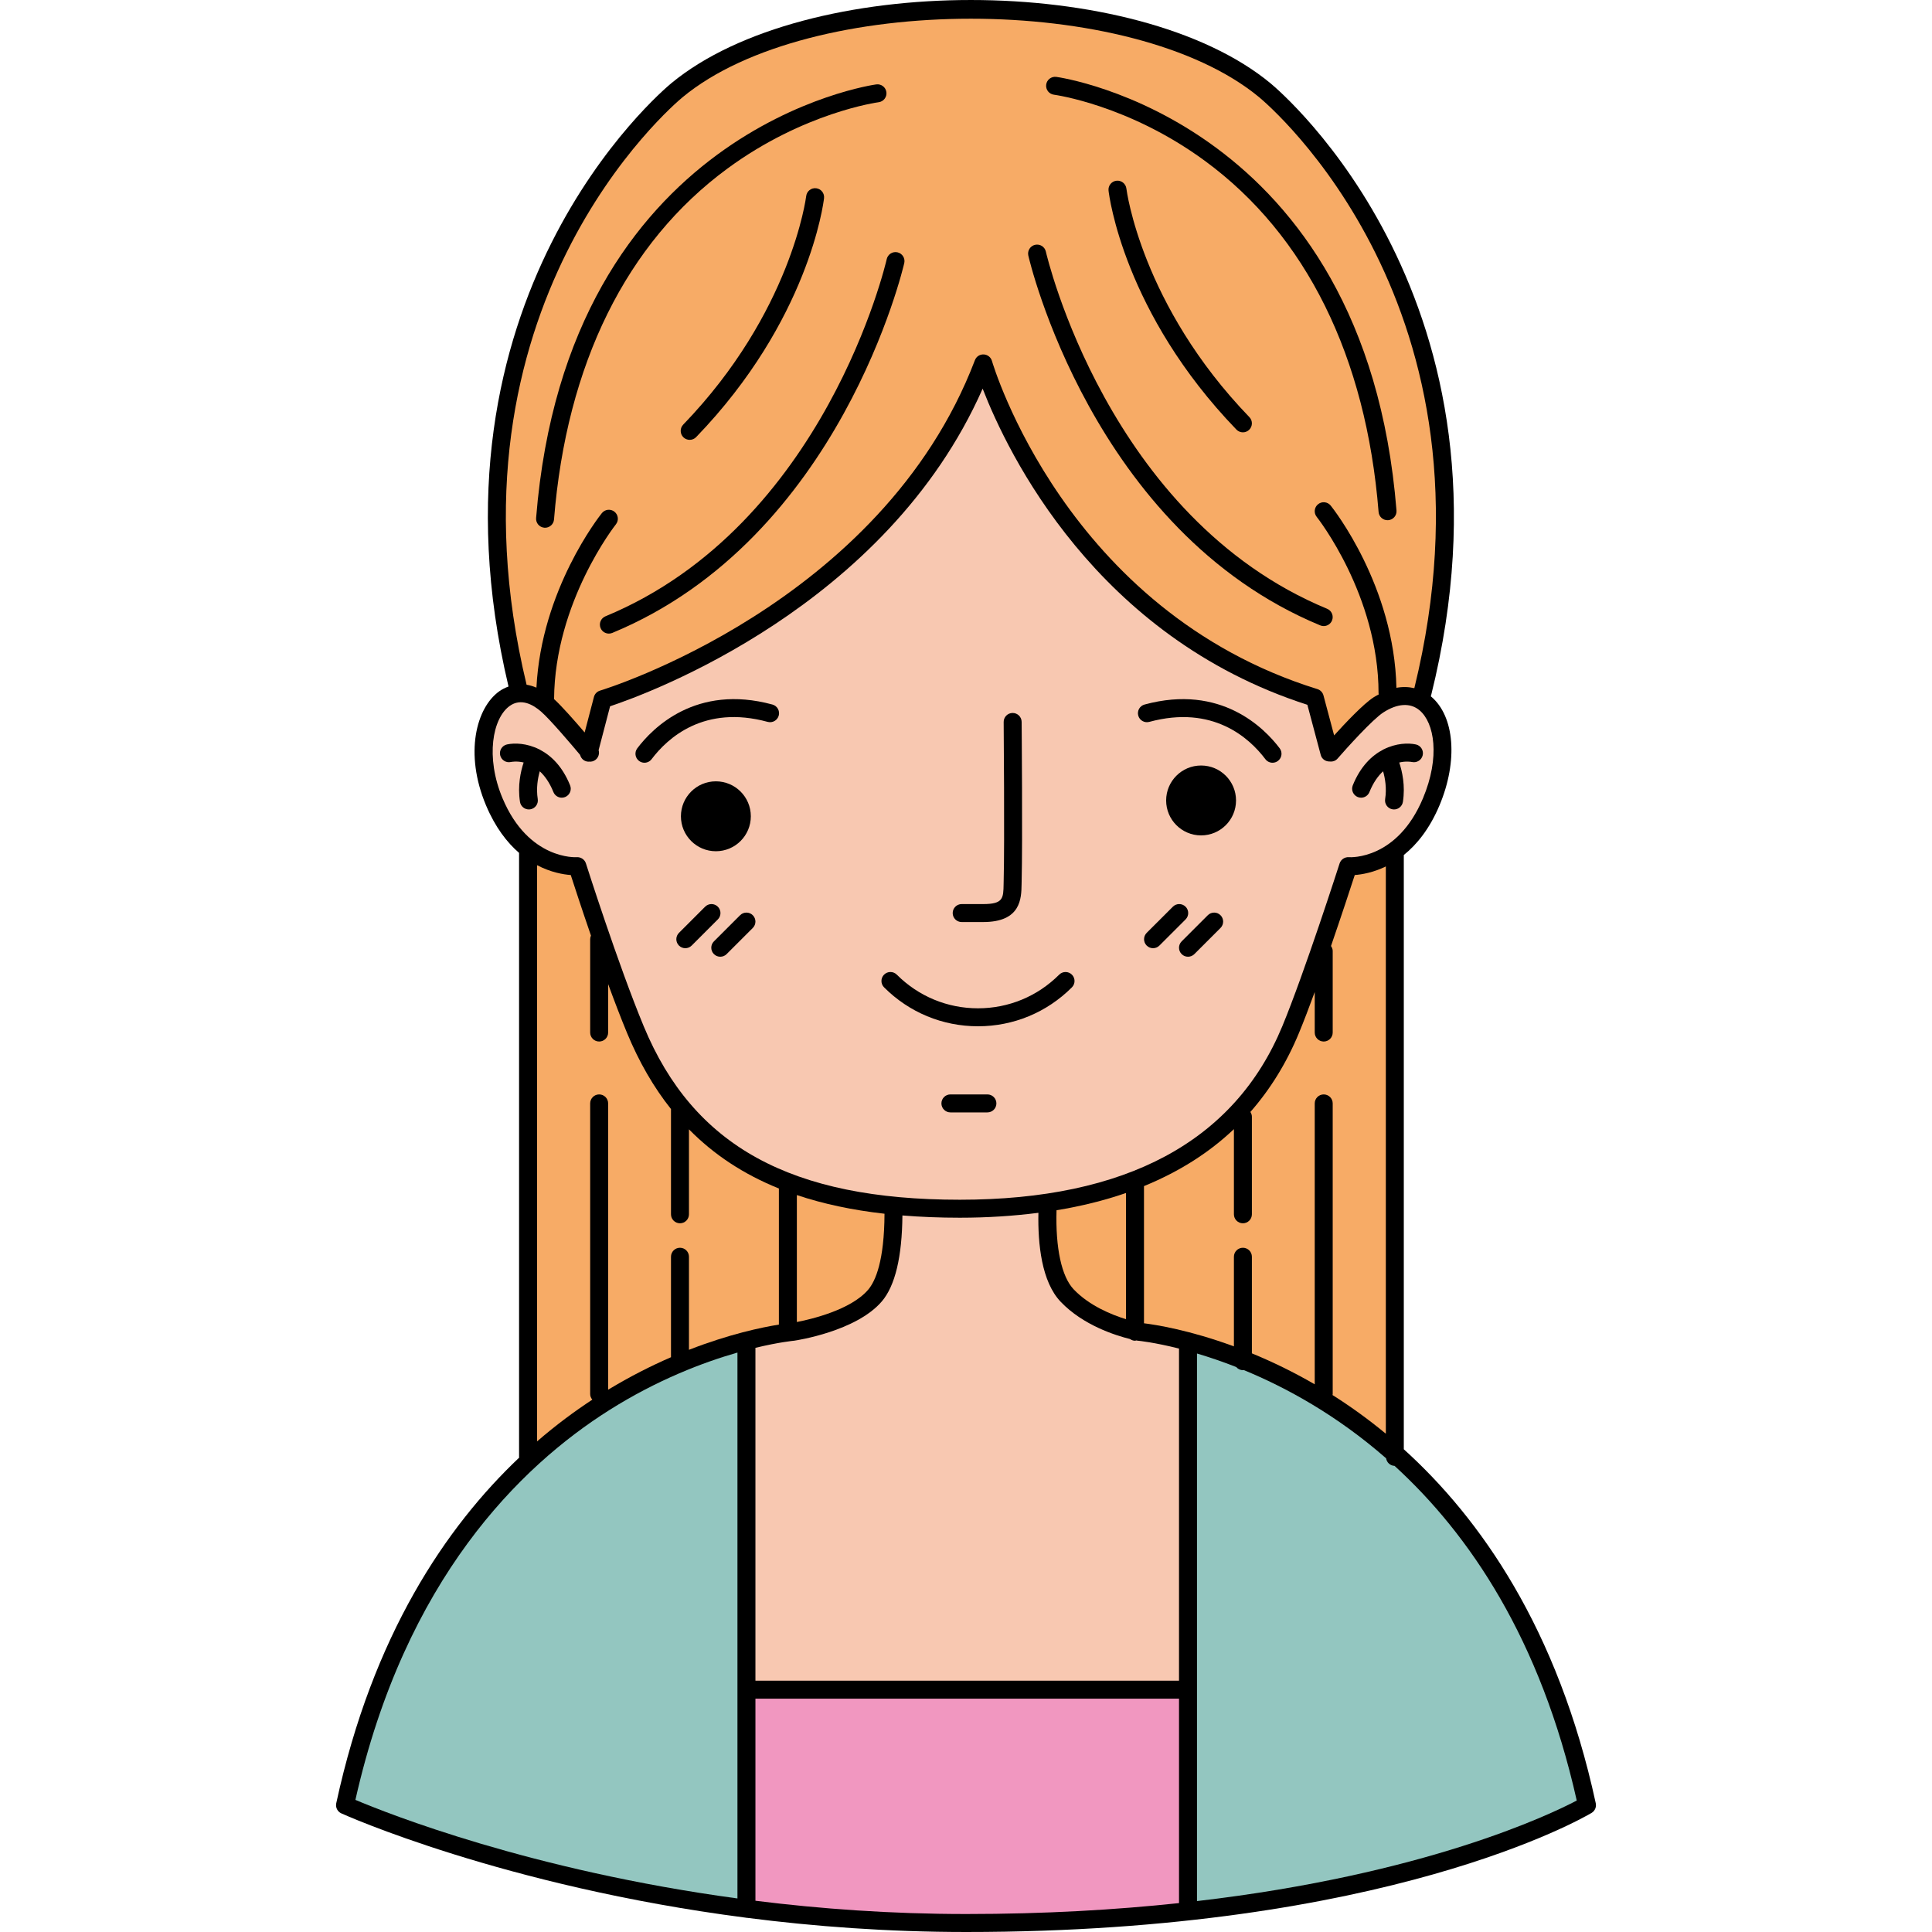
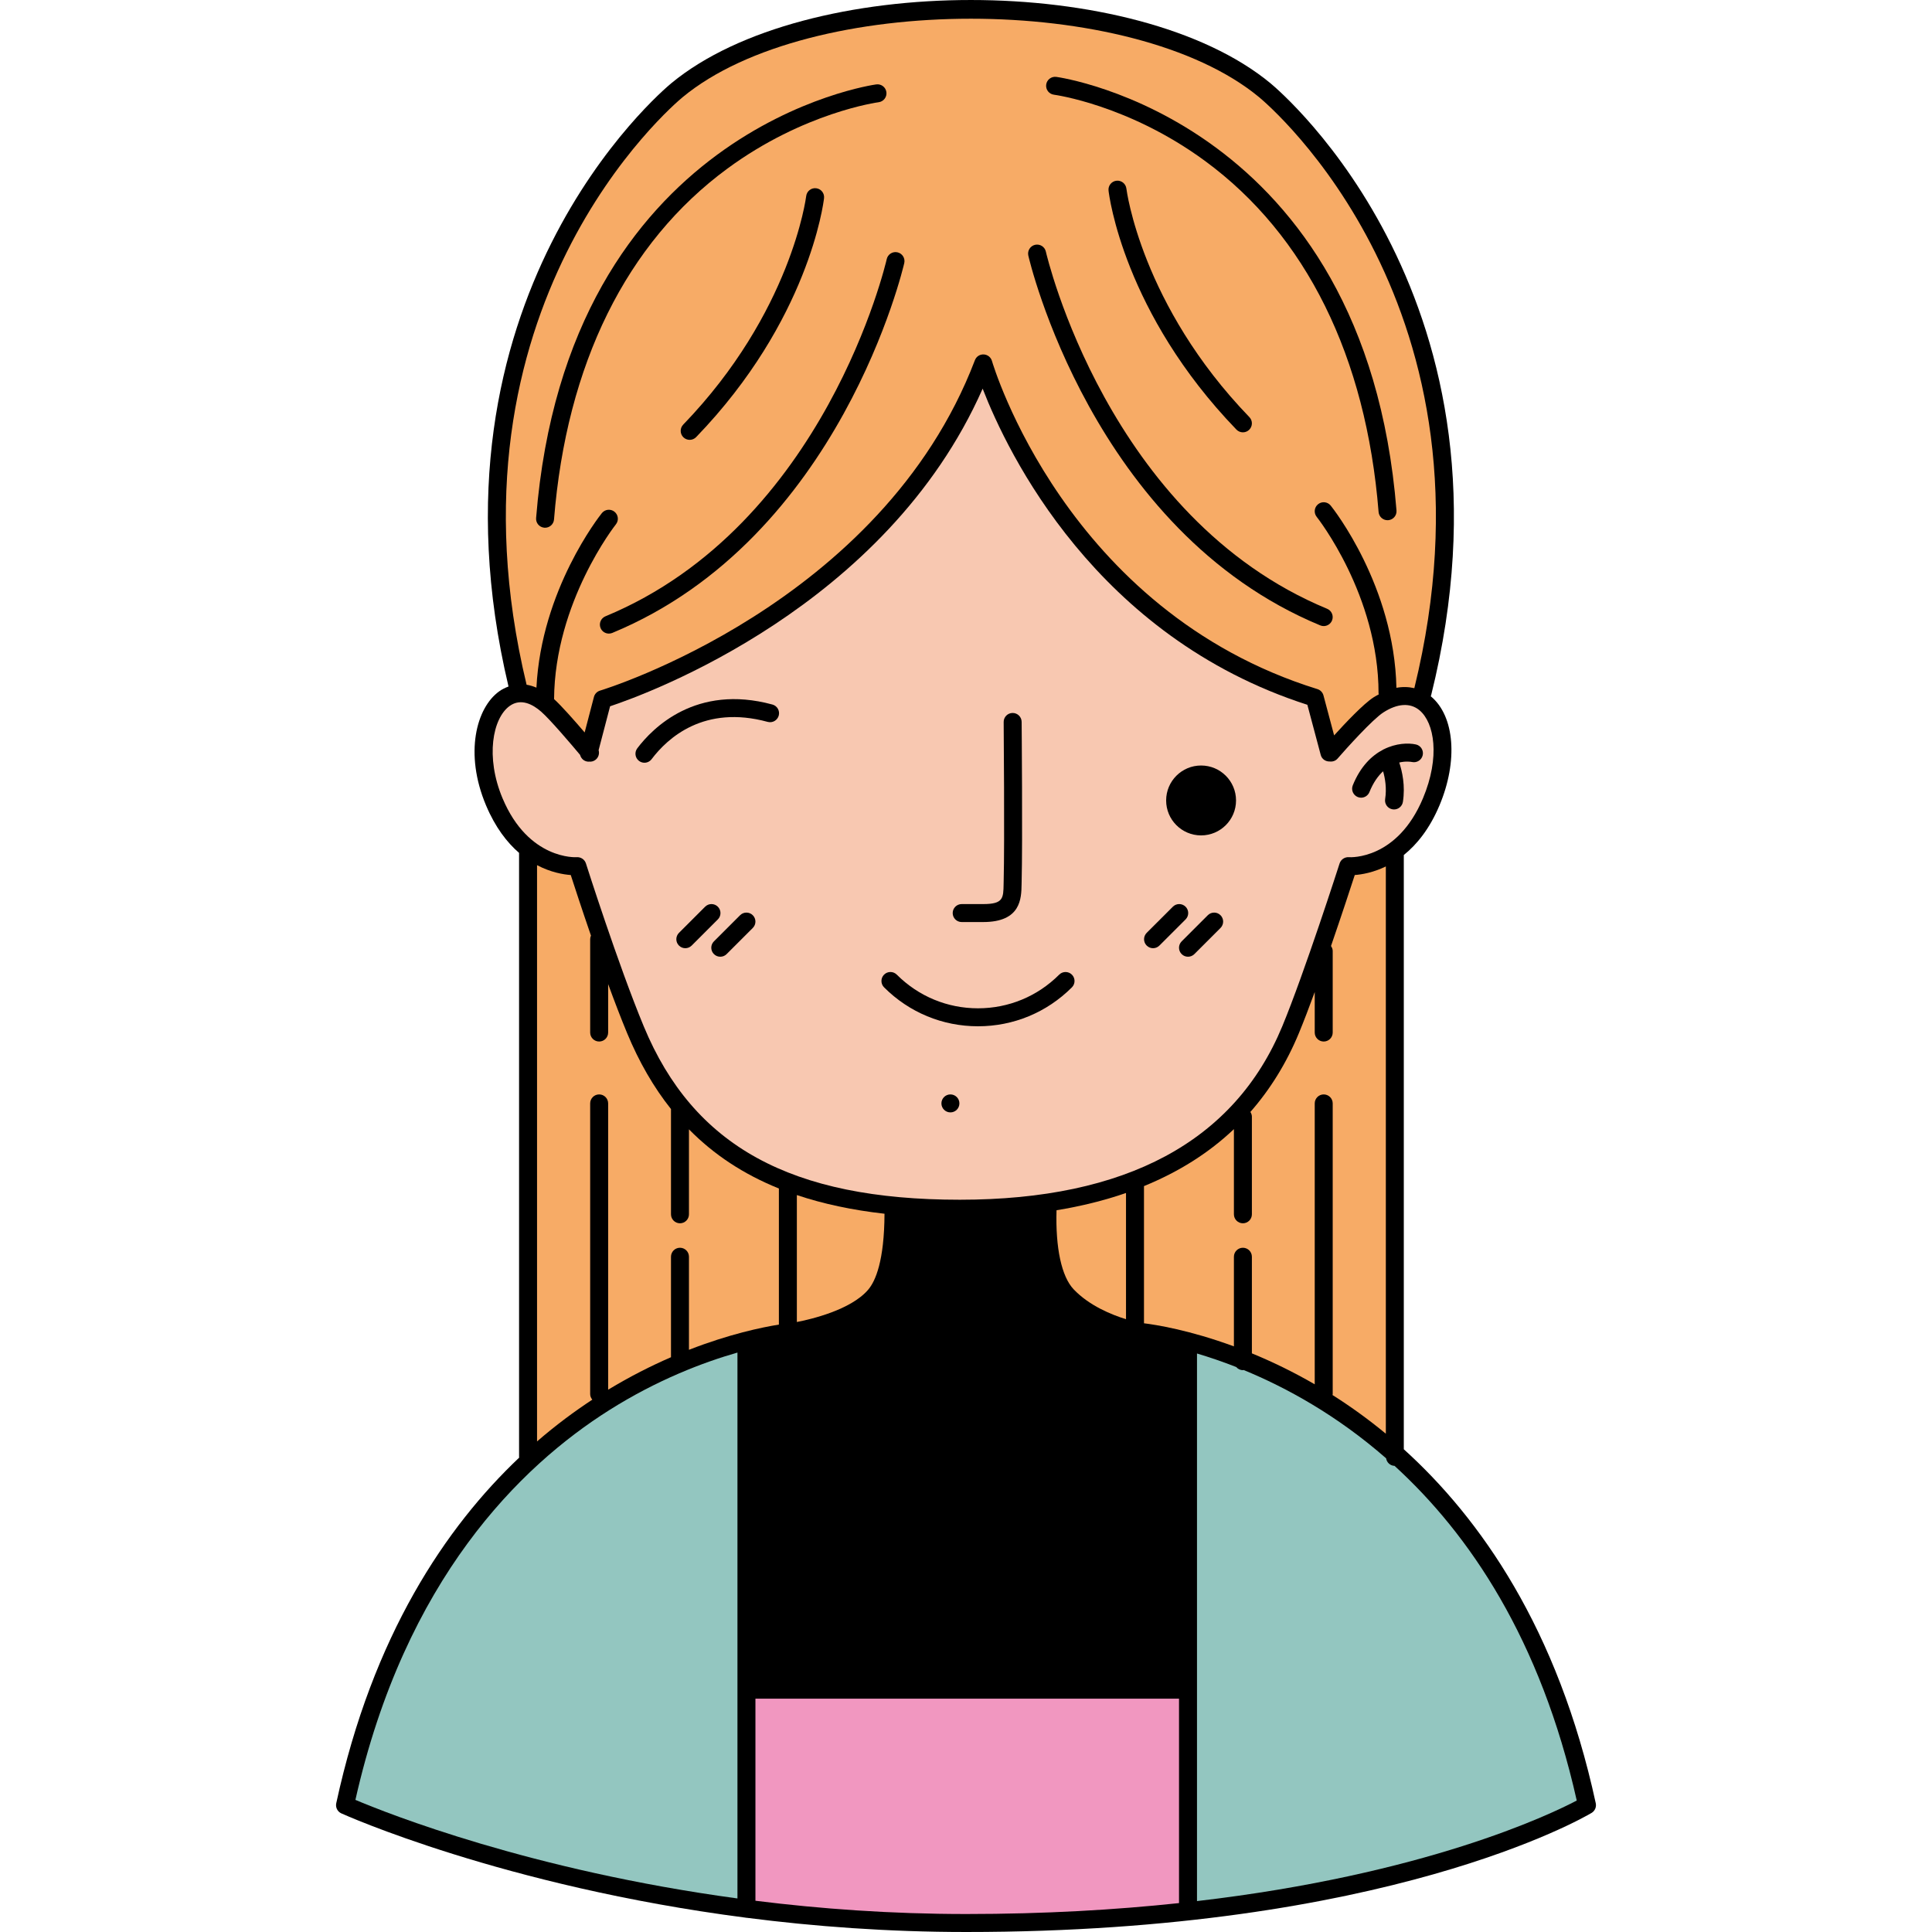
<svg xmlns="http://www.w3.org/2000/svg" id="Capa_1" height="512" viewBox="0 0 425.2 425.2" width="512">
  <g>
    <path d="m308.953 318.957v-130.784c2.838-2.285 5.662-5.719 7.858-10.937 4.101-9.748 3.335-19.596-1.864-23.951-.022-.019-.046-.03-.069-.048.023-.066.066-.119.083-.188 21.544-86.565-33.04-132.818-35.375-134.745-29.567-24.403-102.26-24.403-131.828 0-2.317 1.912-56.08 47.487-35.841 132.786-.711.263-1.407.596-2.071 1.075-4.995 3.603-7.701 13.614-2.884 25.072 2.045 4.859 4.636 8.187 7.276 10.467v132.94c0 .052.026.097.029.148-16.072 15.218-32.263 39.068-40.267 76.078-.193.909.267 1.83 1.112 2.217.443.204 35.614 16.053 88.991 22.956.06.005.112.035.175.035.017 0 .029-.008.043-.009 14.826 1.909 31.05 3.129 48.323 3.129 92.547 0 135.836-25.139 137.635-26.209.729-.435 1.098-1.287.921-2.119-8.333-38.532-25.54-62.801-42.247-77.913z" />
    <path d="m150.277 21.356c27.845-22.983 98.945-22.983 126.79 0 2.249 1.857 54.726 46.342 34.204 130.101-1.253-.295-2.571-.34-3.943-.082-.47-22.366-13.876-39.375-14.458-40.1-.684-.853-1.93-.991-2.781-.307-.852.683-.99 1.928-.307 2.781.136.169 13.613 17.242 13.613 38.822 0 .09.04.166.05.252-.385.209-.772.41-1.161.66-2.232 1.445-6.165 5.603-8.664 8.364l-2.348-8.806c-.178-.657-.678-1.178-1.325-1.379-55.416-17.203-71.479-71.671-71.634-72.22-.233-.819-.964-1.398-1.815-1.435-.888-.038-1.634.475-1.937 1.27-20.521 53.802-81.876 72.53-82.491 72.713-.664.196-1.181.726-1.354 1.396l-2.042 7.814c-2.145-2.505-5.034-5.791-6.731-7.338.151-21.358 13.469-38.291 13.606-38.46.681-.854.543-2.098-.313-2.78-.848-.681-2.094-.546-2.778.308-.565.707-13.317 16.882-14.398 38.409-.724-.304-1.45-.526-2.167-.642-20.019-83.266 32.141-127.49 34.384-129.341z" fill="#f7ab66" />
    <path d="m110.608 175.703c-3.828-9.103-2.177-17.64 1.552-20.328 2.506-1.806 5.159-.31 6.951 1.258 2.039 1.786 6.81 7.421 8.556 9.505.178.67.671 1.239 1.388 1.426.168.044.336.065.503.065.021 0 .04-.01.063-.011.517.062 1.056-.073 1.49-.432.628-.521.852-1.35.635-2.087l2.525-9.661c8.2-2.724 60.779-21.835 81.994-69.902 5.501 14.2 24.872 54.601 71.463 69.575l2.946 11.049c.24.906 1.078 1.46 1.977 1.43.624.072 1.275-.12 1.72-.633 1.999-2.305 7.7-8.623 10.064-10.152 3.111-2.013 5.942-2.185 7.975-.486 3.271 2.742 4.583 10.281.756 19.383-5.672 13.484-15.872 12.982-16.306 12.953-.892-.071-1.753.495-2.036 1.368-.075.239-7.753 24.119-12.616 35.849-10.506 25.327-34.382 38.169-70.97 38.169-37.157 0-58.612-11.772-69.563-38.169-5.662-13.649-12.652-35.623-12.722-35.843-.279-.876-1.125-1.444-2.039-1.374-.111.004-10.585.65-16.306-12.952z" fill="#f8c8b1" />
    <path d="m141.83 167.865c.598 0 1.189-.271 1.578-.787 3.548-4.693 11.577-12.007 25.549-8.204 1.053.289 2.141-.334 2.431-1.39.286-1.054-.336-2.141-1.392-2.428-16.829-4.576-26.404 5.216-29.745 9.638-.657.872-.483 2.112.389 2.771.354.269.775.4 1.19.4z" />
-     <path d="m252.935 158.874c13.979-3.795 22.005 3.51 25.55 8.204.388.516.979.787 1.578.787.414 0 .835-.131 1.19-.4.871-.658 1.046-1.898.388-2.771-3.337-4.42-12.909-14.212-29.745-9.638-1.052.287-1.673 1.374-1.388 2.428.286 1.056 1.375 1.678 2.427 1.39z" />
    <path d="m298.815 175.413c.243.098.493.145.74.145.782 0 1.522-.467 1.834-1.237.858-2.123 1.914-3.569 3.006-4.573.438 1.531.825 3.718.45 6.114-.167 1.079.569 2.091 1.647 2.26.105.016.207.024.31.024.957 0 1.799-.697 1.953-1.673.552-3.545-.154-6.706-.806-8.657 1.434-.338 2.555-.164 2.821-.109 1.068.224 2.111-.447 2.345-1.509.236-1.066-.438-2.123-1.503-2.358-1.681-.369-4.377-.284-7.083 1.075-.02.01-.043.008-.065.019-.023.012-.036.035-.06.048-2.499 1.294-4.995 3.682-6.682 7.856-.409 1.012.081 2.164 1.093 2.575z" />
-     <path d="m116.698 178.121c1.078-.169 1.818-1.181 1.65-2.26-.375-2.395.01-4.581.447-6.112 1.088 1.004 2.147 2.452 3.002 4.572.313.77 1.053 1.237 1.835 1.237.246 0 .5-.047.743-.145 1.013-.409 1.503-1.563 1.092-2.575-1.684-4.168-4.17-6.555-6.665-7.85-.026-.015-.043-.04-.069-.054-.023-.012-.05-.011-.076-.022-2.702-1.356-5.396-1.441-7.079-1.072-1.065.236-1.739 1.292-1.503 2.358.237 1.068 1.286 1.742 2.357 1.505.105-.024 1.27-.258 2.812.107-.65 1.951-1.361 5.114-.806 8.662.151.976.993 1.673 1.953 1.673.099 0 .205-.008.307-.024z" />
-     <path d="m217.311 240.863h-8.142c-1.095 0-1.979.885-1.979 1.978 0 1.092.885 1.978 1.979 1.978h8.142c1.095 0 1.979-.885 1.979-1.978s-.885-1.978-1.979-1.978z" />
+     <path d="m217.311 240.863h-8.142c-1.095 0-1.979.885-1.979 1.978 0 1.092.885 1.978 1.979 1.978c1.095 0 1.979-.885 1.979-1.978s-.885-1.978-1.979-1.978z" />
    <path d="m260.926 199.551c-.773-.773-2.026-.774-2.799-.001l-5.761 5.757c-.772.772-.772 2.025 0 2.797.388.386.895.58 1.4.58.507 0 1.013-.192 1.397-.579l5.762-5.757c.773-.773.773-2.025.001-2.797z" />
    <path d="m265.818 201.425-5.758 5.756c-.772.773-.772 2.025 0 2.798.385.386.891.58 1.397.58s1.013-.192 1.4-.579l5.758-5.756c.773-.773.773-2.025 0-2.797-.771-.774-2.024-.775-2.797-.002z" />
    <path d="m157.984 199.551c-.772-.773-2.025-.772-2.798-.001l-5.758 5.757c-.772.772-.772 2.025 0 2.797.385.386.891.58 1.397.58s1.013-.193 1.4-.579l5.758-5.757c.775-.773.775-2.026.001-2.797z" />
    <path d="m162.881 201.425-5.761 5.756c-.773.772-.773 2.025 0 2.798.388.386.895.58 1.4.58.507 0 1.013-.192 1.397-.579l5.761-5.756c.773-.772.773-2.025 0-2.797-.772-.774-2.025-.775-2.797-.002z" />
    <circle cx="264.339" cy="176.166" r="7.691" />
-     <circle cx="157.552" cy="179.65" r="7.693" />
    <path d="m290.568 137.638c.247.103.503.151.757.151.775 0 1.513-.46 1.828-1.222.417-1.009-.063-2.167-1.072-2.584-48.34-20.016-61.772-78.023-61.903-78.605-.237-1.066-1.286-1.736-2.361-1.502-1.065.237-1.739 1.294-1.503 2.36.134.603 13.985 60.588 64.254 81.402z" />
    <path d="m231.96 20.844c.161.021 16.421 2.22 33.257 14.587 22.238 16.338 35.44 43.047 38.186 77.239.082 1.036.947 1.821 1.97 1.821.053 0 .105-.002.158-.007 1.092-.088 1.9-1.042 1.814-2.13-6.892-85.889-74.211-95.351-74.892-95.436-1.082-.124-2.072.631-2.207 1.714-.138 1.084.628 2.074 1.714 2.212z" />
    <path d="m245.707 39.775c-1.085.127-1.864 1.107-1.735 2.191.125 1.087 3.36 26.896 28.144 52.579.388.402.907.604 1.424.604.496 0 .989-.184 1.374-.554.786-.759.81-2.012.05-2.798-23.805-24.664-27.033-50.034-27.064-50.287-.128-1.083-1.111-1.863-2.193-1.735z" />
    <path d="m133.247 135.638c-1.009.417-1.489 1.575-1.071 2.584.315.762 1.052 1.222 1.828 1.222.253 0 .51-.049.756-.151 50.271-20.813 64.12-80.8 64.255-81.403.237-1.067-.438-2.124-1.503-2.36-1.071-.236-2.124.438-2.36 1.502-.129.583-13.515 58.571-61.905 78.606z" />
    <path d="m119.799 116.139c.056.004.108.007.161.007 1.02 0 1.888-.785 1.97-1.821 2.742-34.192 15.944-60.902 38.183-77.24 16.832-12.368 33.096-14.567 33.257-14.587 1.082-.138 1.852-1.128 1.713-2.211-.138-1.082-1.121-1.848-2.21-1.714-.677.085-68 9.547-74.885 95.437-.09 1.088.722 2.041 1.811 2.129z" />
    <path d="m153.21 96.199c24.787-25.682 28.022-51.491 28.147-52.578.125-1.084-.651-2.064-1.736-2.191-1.099-.126-2.065.651-2.193 1.735-.029.253-3.262 25.623-27.065 50.287-.756.786-.736 2.039.05 2.797.385.37.881.554 1.374.554.519 0 1.035-.202 1.423-.604z" />
    <path d="m211.648 202.927h4.734c8.316 0 8.401-5.197 8.451-8.302l.013-.623c.224-8.696.004-34.867 0-35.131-.01-1.086-.894-1.96-1.979-1.96-.003 0-.01 0-.016 0-1.092.009-1.97.903-1.96 1.995 0 .262.224 26.367 0 34.994l-.014.662c-.049 3.118-.072 4.41-4.495 4.41h-4.734c-1.092 0-1.977.885-1.977 1.978.001 1.092.886 1.977 1.977 1.977z" />
    <path d="m215.239 225.866c7.803 0 15.146-3.043 20.669-8.567.773-.773.773-2.026 0-2.798-.772-.771-2.025-.771-2.798 0-4.777 4.778-11.124 7.409-17.871 7.409-6.748 0-13.094-2.632-17.872-7.41-.772-.772-2.025-.773-2.798-.001-.772.773-.772 2.026 0 2.798 5.525 5.525 12.864 8.568 20.67 8.569z" />
    <path d="m304.997 315.533c-4.031-3.33-7.987-6.142-11.735-8.509.007-.074.043-.138.043-.214v-63.969c0-1.093-.885-1.978-1.979-1.978-1.092 0-1.977.885-1.977 1.978v61.821c-4.856-2.807-9.522-5.038-13.83-6.81v-21.264c0-1.092-.885-1.978-1.979-1.978-1.092 0-1.977.885-1.977 1.978v19.725c-9.838-3.619-17.25-4.769-19.792-5.08v-30.193c7.652-3.132 14.274-7.295 19.792-12.539v18.745c0 1.093.885 1.978 1.977 1.978 1.095 0 1.979-.885 1.979-1.978v-21.498c0-.386-.142-.725-.329-1.029 4.373-4.987 7.944-10.757 10.67-17.331 1.065-2.572 2.266-5.714 3.489-9.061v8.916c0 1.093.885 1.978 1.977 1.978 1.095 0 1.979-.885 1.979-1.978v-17.948c0-.414-.158-.775-.375-1.093 2.345-6.801 4.37-12.985 5.229-15.624 1.542-.112 4.047-.538 6.839-1.887v124.842z" fill="#f7ab66" />
-     <path d="m259.481 369.89h-93.224v-73.256c5.215-1.259 8.44-1.562 8.565-1.574.553-.082 13.633-2.072 19.253-8.646 2.937-3.439 4.449-9.819 4.531-18.912 4.008.327 8.207.497 12.63.497 6.116 0 11.857-.387 17.299-1.081-.141 6.891.704 15.173 4.899 19.577 4.923 5.17 12.078 7.415 15.261 8.201.319.217.681.374 1.095.374.109 0 .201-.044.303-.061.118.023.204.039.233.043.057.01.115.017.171.022.158.013 3.545.352 8.983 1.722v73.094z" fill="#f8c8b1" />
    <g fill="#f7ab66">
      <path d="m194.665 267.123c-.047 10.346-1.967 14.811-3.598 16.721-3.844 4.497-12.719 6.531-15.691 7.105v-27.936c5.794 1.945 12.202 3.31 19.289 4.11z" />
      <path d="m247.815 290.333c-3.187-.984-8.086-2.969-11.516-6.569-2.673-2.807-4.019-9.123-3.774-17.41 5.461-.896 10.562-2.163 15.29-3.799z" />
      <path d="m118.194 190.409c3.021 1.585 5.768 2.049 7.421 2.17.747 2.319 2.404 7.391 4.446 13.331-.109.244-.175.512-.175.796v20.538c0 1.093.885 1.978 1.979 1.978 1.092 0 1.977-.885 1.977-1.978v-10.661c1.394 3.8 2.821 7.538 4.179 10.806 2.634 6.351 5.834 11.899 9.651 16.694v23.164c0 1.093.885 1.978 1.977 1.978 1.095 0 1.979-.885 1.979-1.978v-18.698c5.475 5.566 12.021 9.887 19.791 13.019v29.952c-3.791.609-10.93 2.095-19.791 5.551v-20.483c0-1.092-.885-1.978-1.979-1.978-1.092 0-1.977.885-1.977 1.978v22.114c-4.344 1.884-9.007 4.232-13.83 7.148v-63.009c0-1.093-.885-1.978-1.977-1.978-1.095 0-1.979.885-1.979 1.978v63.969c0 .475.19.894.471 1.235-3.907 2.557-8.007 5.594-12.163 9.189z" />
    </g>
    <path d="m134.03 310.381c10.677-6.743 20.784-10.564 28.271-12.705v120.14c-45.473-6.157-77.085-18.73-84.082-21.693 10.93-48.59 36.325-73.433 55.811-85.742z" fill="#93c6c0" />
    <path d="m166.258 418.323v-44.478h93.224v44.994c-13.932 1.482-29.518 2.404-46.837 2.404-16.55 0-32.107-1.137-46.387-2.92z" fill="#f197c0" />
    <path d="m263.438 418.398v-120.515c2.598.772 5.498 1.745 8.628 2.974.362.415.878.69 1.474.69.059 0 .105-.028.161-.033 9.335 3.838 20.456 9.903 31.356 19.433.147.922.9 1.633 1.857 1.663 16.454 15.023 32.139 38.137 40.1 73.656-5.951 3.134-33.366 16.275-83.576 22.132z" fill="#93c6c0" />
  </g>
</svg>